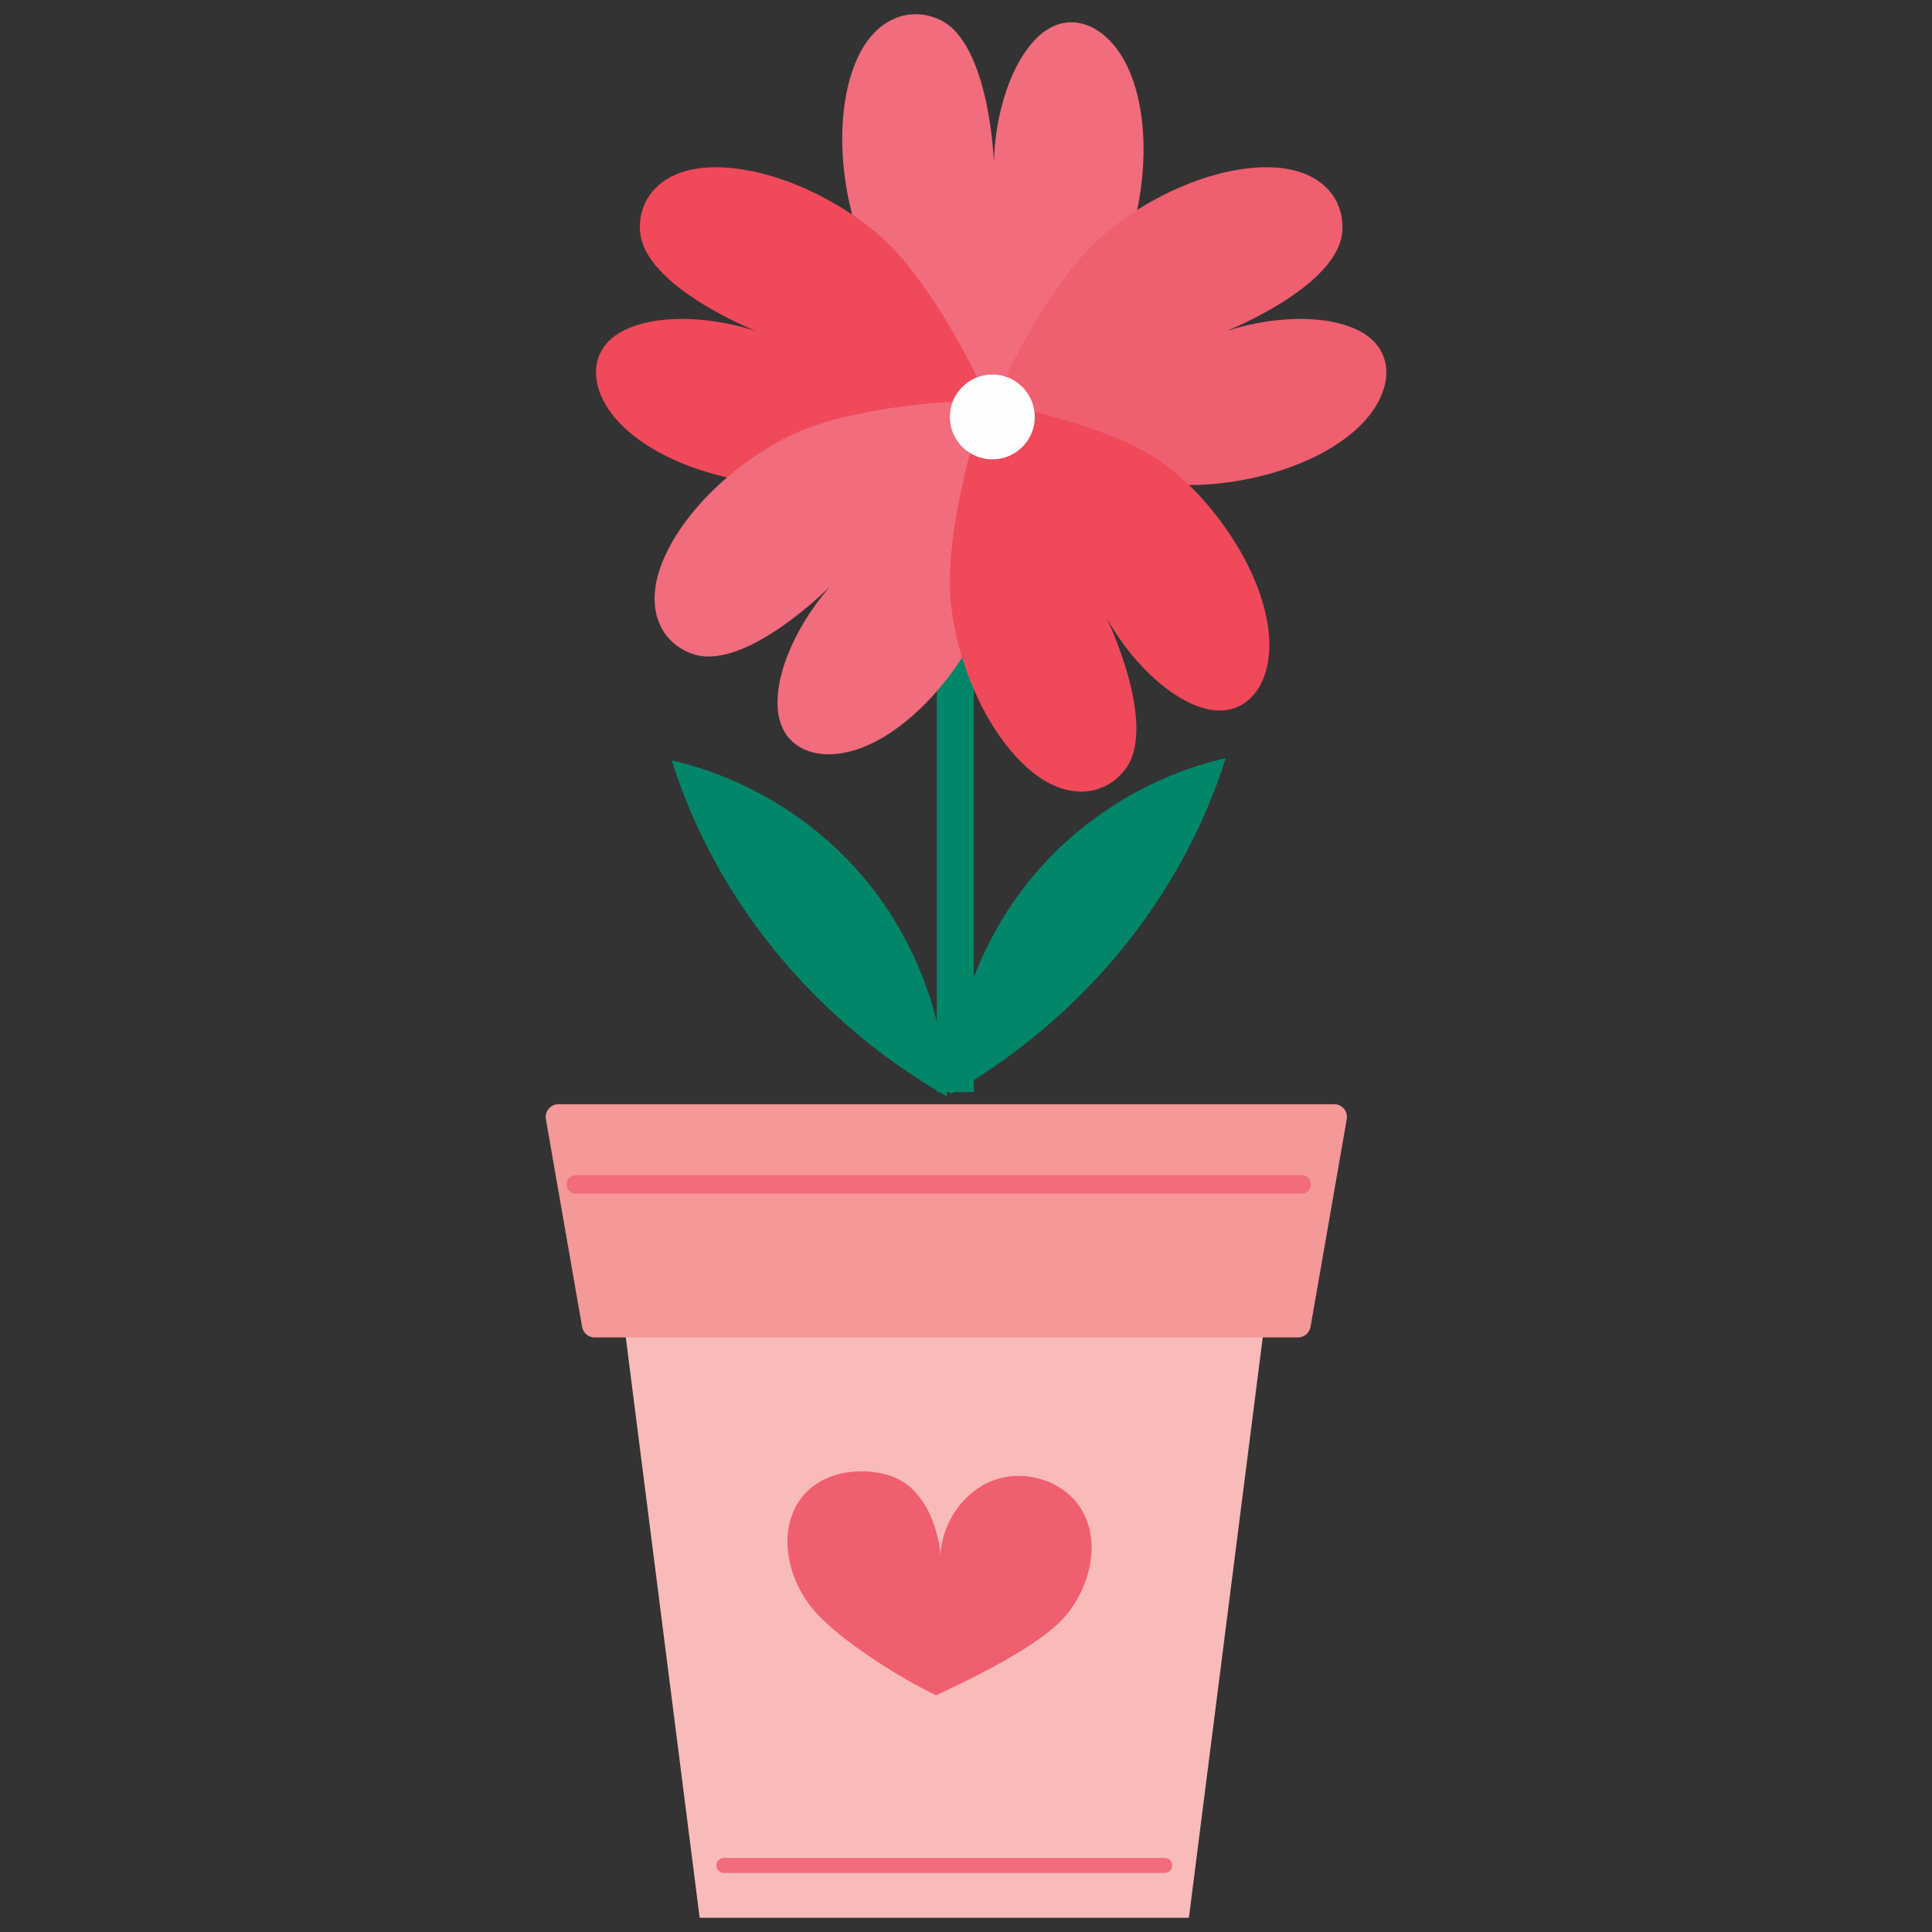
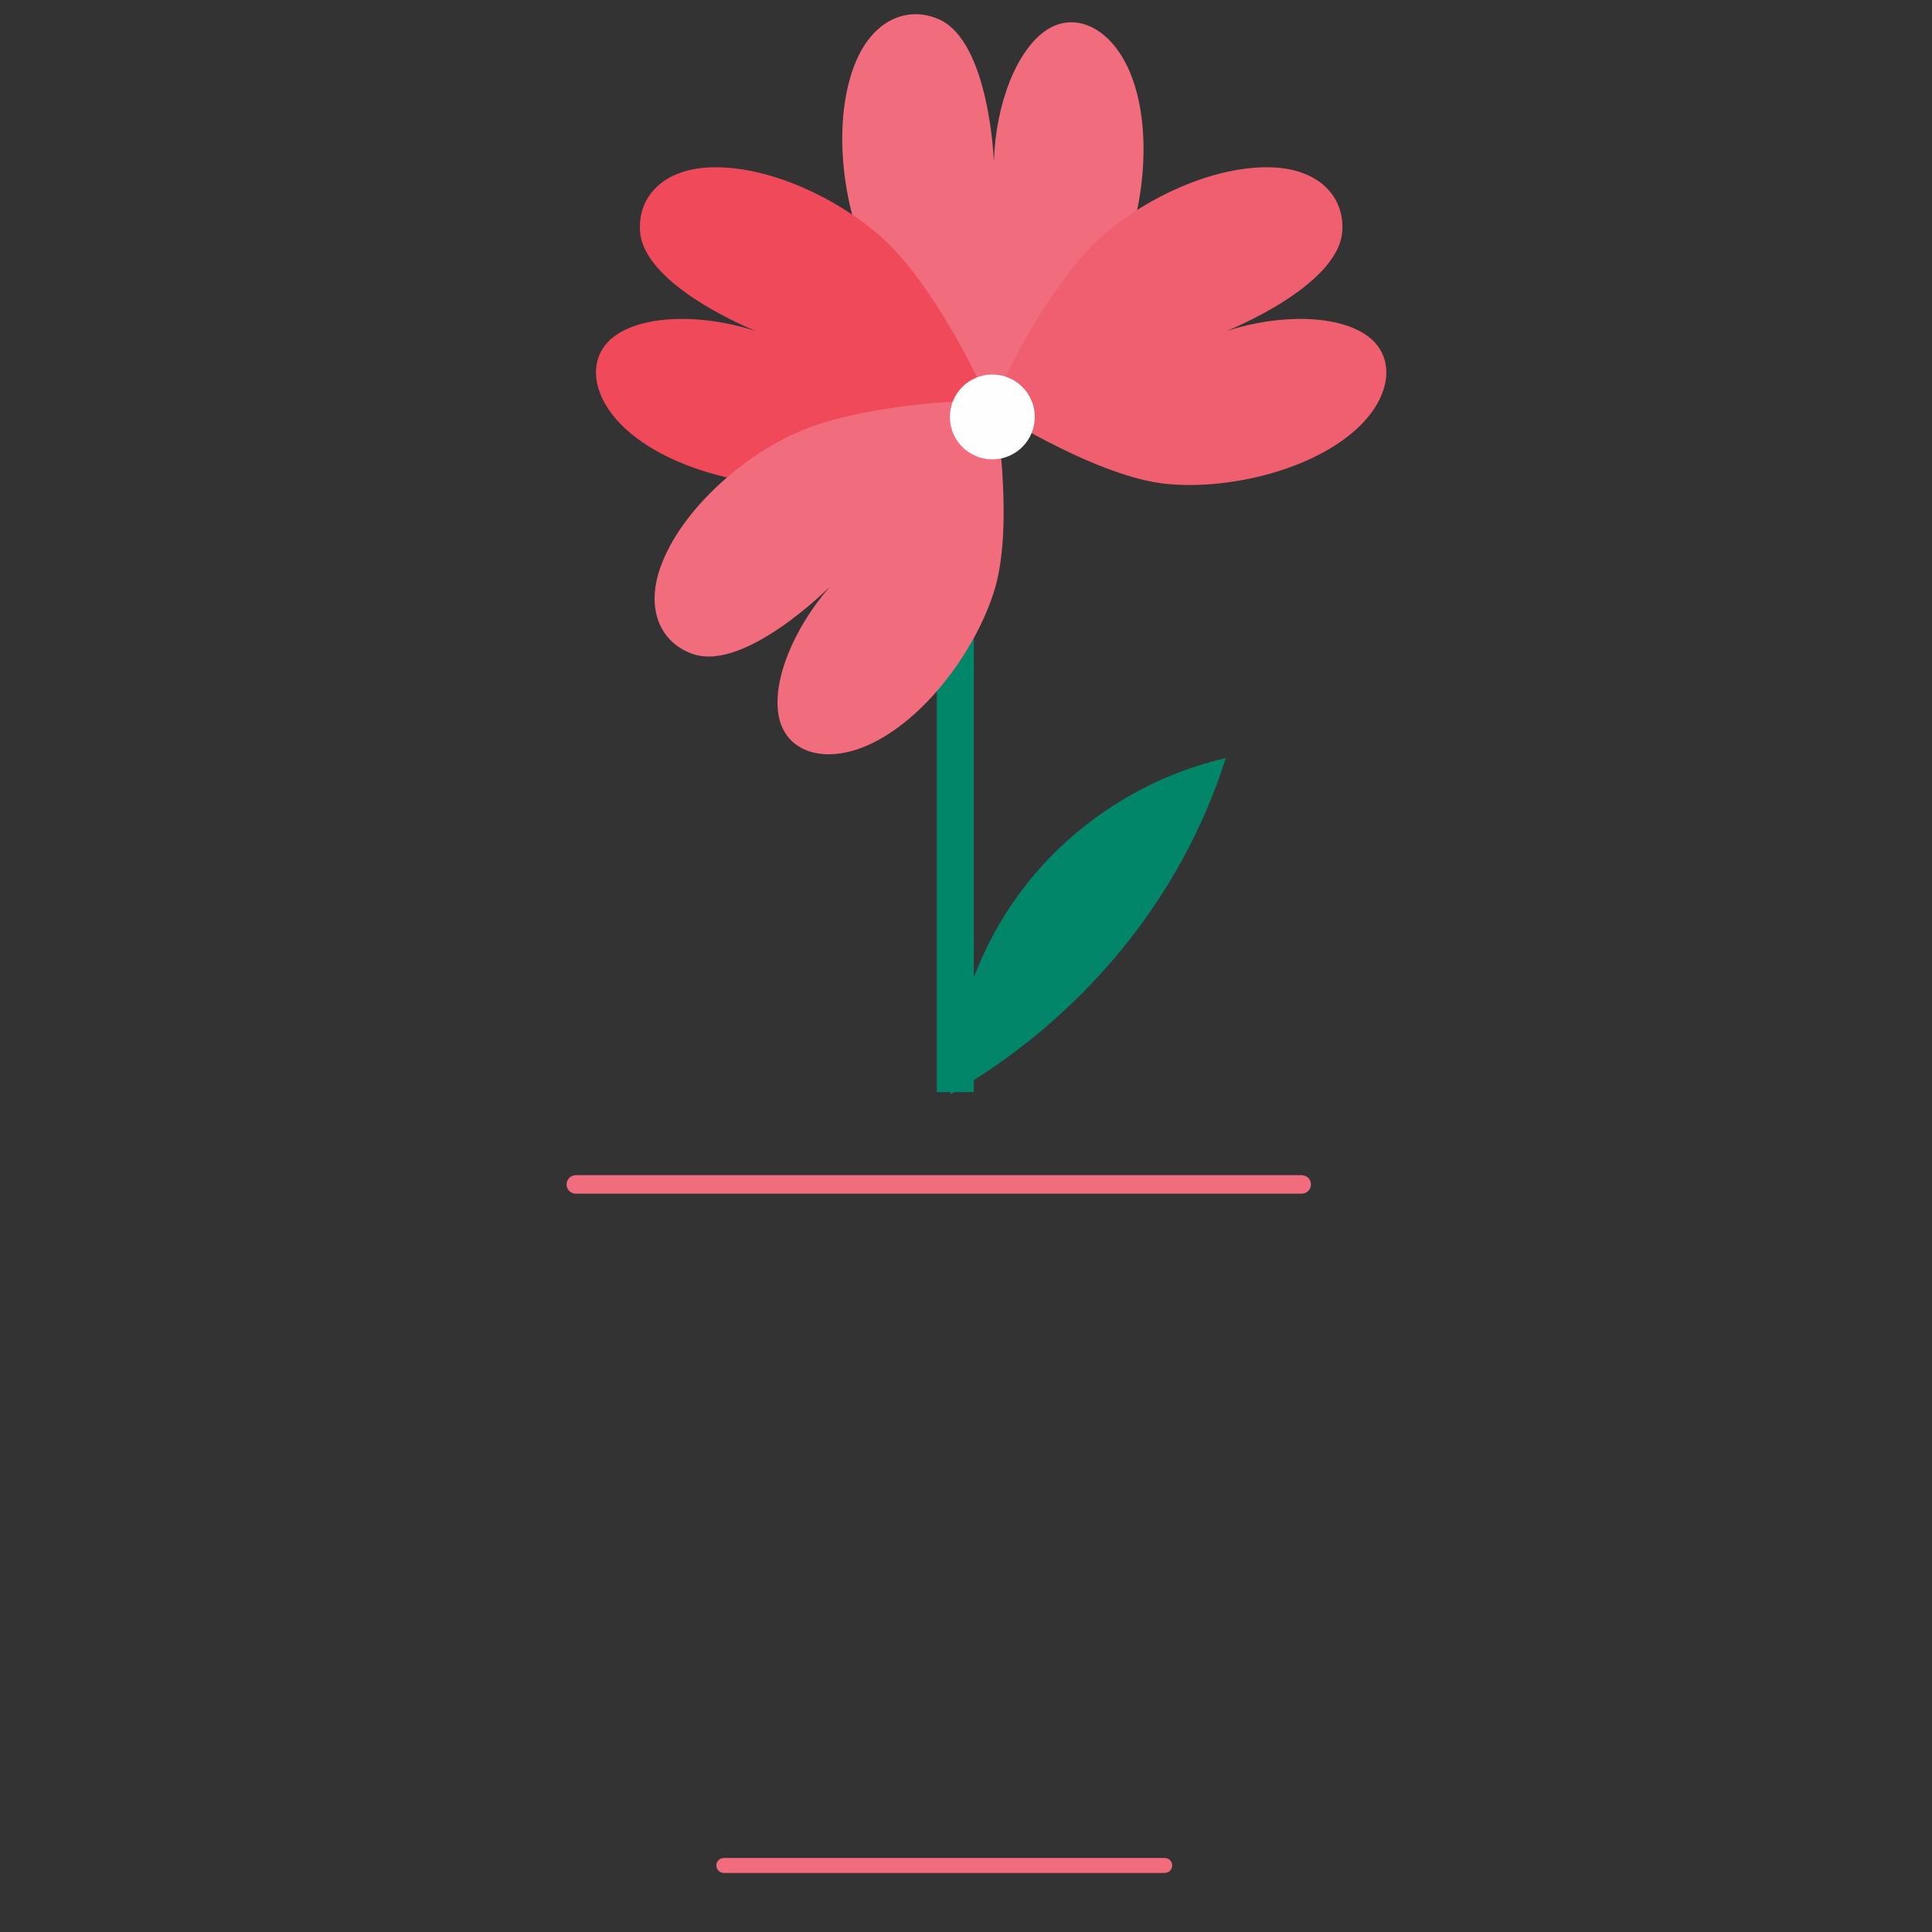
<svg xmlns="http://www.w3.org/2000/svg" xml:space="preserve" width="3.4cm" height="3.4cm" version="1.1" style="shape-rendering:geometricPrecision; text-rendering:geometricPrecision; image-rendering:optimizeQuality; fill-rule:evenodd; clip-rule:evenodd" viewBox="0 0 545.28 545.28">
  <rect x="0" y="0" width="545.28" height="545.28" fill="#333333" stroke="none" />
  <defs>
    <style type="text/css">
   
    .fil7 {fill:none}
    .fil6 {fill:#FEFEFE;fill-rule:nonzero}
    .fil1 {fill:#F9BBB9;fill-rule:nonzero}
    .fil2 {fill:#F59898;fill-rule:nonzero}
    .fil0 {fill:#F16C7D;fill-rule:nonzero}
    .fil4 {fill:#F05F6F;fill-rule:nonzero}
    .fil5 {fill:#EF495A;fill-rule:nonzero}
    .fil3 {fill:#028669;fill-rule:nonzero}
   
  </style>
  </defs>
  <g id="Layer_x0020_1">
    <g id="_2117938337552">
      <path class="fil0" d="M279.31 115.7c9.92,-8.34 29.09,-24.69 36.17,-39.64 7.08,-14.95 10.07,-37.93 4,-54.23 -5.01,-13.45 -15.55,-18.95 -24.05,-13.39 -8.51,5.56 -14.47,21.08 -14.92,37.21 0,0 -1.21,-33.84 -15.48,-40.19 -8.79,-3.91 -19.04,-0.06 -24.05,13.39 -6.07,16.3 -3.07,39.28 4,54.23 7.08,14.95 24.39,34.28 34.31,42.62z" />
      <g>
-         <polygon class="fil1" points="335.55,541.27 197.47,541.27 173.9,356.07 359.11,356.07 " />
-         <path class="fil2" d="M366.35 377.47l-198.53 0c-1.74,0 -3.23,-1.26 -3.53,-2.98l-10.22 -58.63c-0.38,-2.2 1.31,-4.21 3.54,-4.21l218.95 0c2.23,0 3.92,2.01 3.54,4.21l-10.22 58.63c-0.3,1.72 -1.79,2.98 -3.54,2.98z" />
        <g>
          <polygon class="fil3" points="274.85,155.98 274.85,308.23 264.41,308.23 264.41,155.98 " />
        </g>
-         <path class="fil4" d="M264.24 478.47c10.02,-4.71 29.37,-13.97 36.51,-22.43 7.14,-8.46 10.17,-21.47 4.04,-30.7 -5.06,-7.61 -15.69,-10.72 -24.28,-7.58 -8.59,3.14 -14.6,11.93 -15.06,21.06 0,0 -1.22,-19.15 -15.63,-22.74 -8.87,-2.22 -19.22,-0.04 -24.28,7.58 -6.13,9.22 -3.1,22.23 4.05,30.69 7.14,8.46 24.62,19.41 34.64,24.12z" />
        <path class="fil3" d="M345.95 213.97c-21.44,4.91 -41.13,17.12 -55.07,34.14 -13.93,17.02 -22.02,38.73 -22.61,60.72 36.61,-21.04 64.94,-54.61 77.68,-94.86z" />
-         <path class="fil3" d="M189.59 214.62c21.44,4.91 41.14,17.12 55.07,34.14 13.93,17.01 22.02,38.73 22.61,60.72 -36.61,-21.04 -64.94,-54.6 -77.68,-94.86z" />
        <path class="fil4" d="M279.74 115.78c11.18,6.55 33.01,19.13 49.47,20.79 16.46,1.66 39.12,-3.23 52.44,-14.41 11,-9.23 12.64,-21 4.56,-27.15 -8.08,-6.15 -24.7,-6.57 -40.06,-1.58 0,0 31.48,-12.48 32.68,-28.05 0.74,-9.59 -6.32,-17.96 -20.68,-18.17 -17.39,-0.26 -38.04,10.28 -49.75,21.95 -11.71,11.68 -24.12,34.47 -28.65,46.61z" />
        <path class="fil5" d="M279.74 115.78c-11.18,6.55 -33.01,19.13 -49.47,20.79 -16.46,1.66 -39.12,-3.23 -52.44,-14.41 -11,-9.23 -12.64,-21 -4.56,-27.15 8.08,-6.15 24.7,-6.57 40.06,-1.58 0,0 -31.48,-12.48 -32.68,-28.05 -0.74,-9.59 6.32,-17.96 20.68,-18.17 17.39,-0.26 38.04,10.28 49.76,21.95 11.71,11.68 24.12,34.47 28.65,46.61z" />
        <path class="fil0" d="M280.84 113.22c1.64,12.86 4.66,37.87 -0.27,53.66 -4.93,15.78 -18.31,34.72 -33.82,42.59 -12.8,6.5 -24.27,3.39 -26.76,-6.45 -2.49,-9.85 3.65,-25.3 14.25,-37.47 0,0 -23.82,24.06 -38.62,19.06 -9.11,-3.08 -14.04,-12.86 -8.6,-26.15 6.58,-16.1 24.37,-30.96 39.7,-37.16 15.34,-6.2 41.17,-8.67 54.12,-8.08z" />
-         <path class="fil5" d="M278.61 113.14c12.67,2.74 37.25,8.25 50.48,18.17 13.24,9.92 26.62,28.84 28.86,46.1 1.85,14.24 -4.91,24.01 -15.01,23.07 -10.12,-0.94 -22.63,-11.88 -30.56,-25.94 0,0 14.72,30.49 5.07,42.77 -5.95,7.56 -16.81,8.94 -27.52,-0.62 -12.98,-11.58 -21.06,-33.31 -21.78,-49.83 -0.72,-16.52 5.57,-41.7 10.46,-53.7z" />
        <path class="fil6" d="M292.05 117.68c0,6.61 -5.36,11.97 -11.98,11.97 -6.62,0 -11.98,-5.36 -11.98,-11.97 0,-6.62 5.36,-11.98 11.98,-11.98 6.61,0 11.98,5.36 11.98,11.98z" />
        <g>
          <path class="fil0" d="M162.51 336.9c-1.44,0 -2.61,-1.17 -2.61,-2.61 0,-1.44 1.17,-2.61 2.61,-2.61l0 5.22zm204.88 0l-204.88 0 0 -5.22 204.88 0 0 5.22zm0 -5.22c1.44,0 2.61,1.17 2.61,2.61 0,1.44 -1.17,2.61 -2.61,2.61l0 -5.22z" />
        </g>
        <g>
          <path class="fil0" d="M204.29 528.61c-1.17,0 -2.11,-0.95 -2.11,-2.11 0,-1.17 0.95,-2.11 2.11,-2.11l0 4.22zm124.44 0l-124.44 0 0 -4.22 124.44 0 0 4.22zm0 -4.22c1.17,0 2.11,0.95 2.11,2.11 0,1.17 -0.95,2.11 -2.11,2.11l0 -4.22z" />
        </g>
      </g>
    </g>
    <rect class="fil7" width="545.28" height="545.28" />
  </g>
</svg>